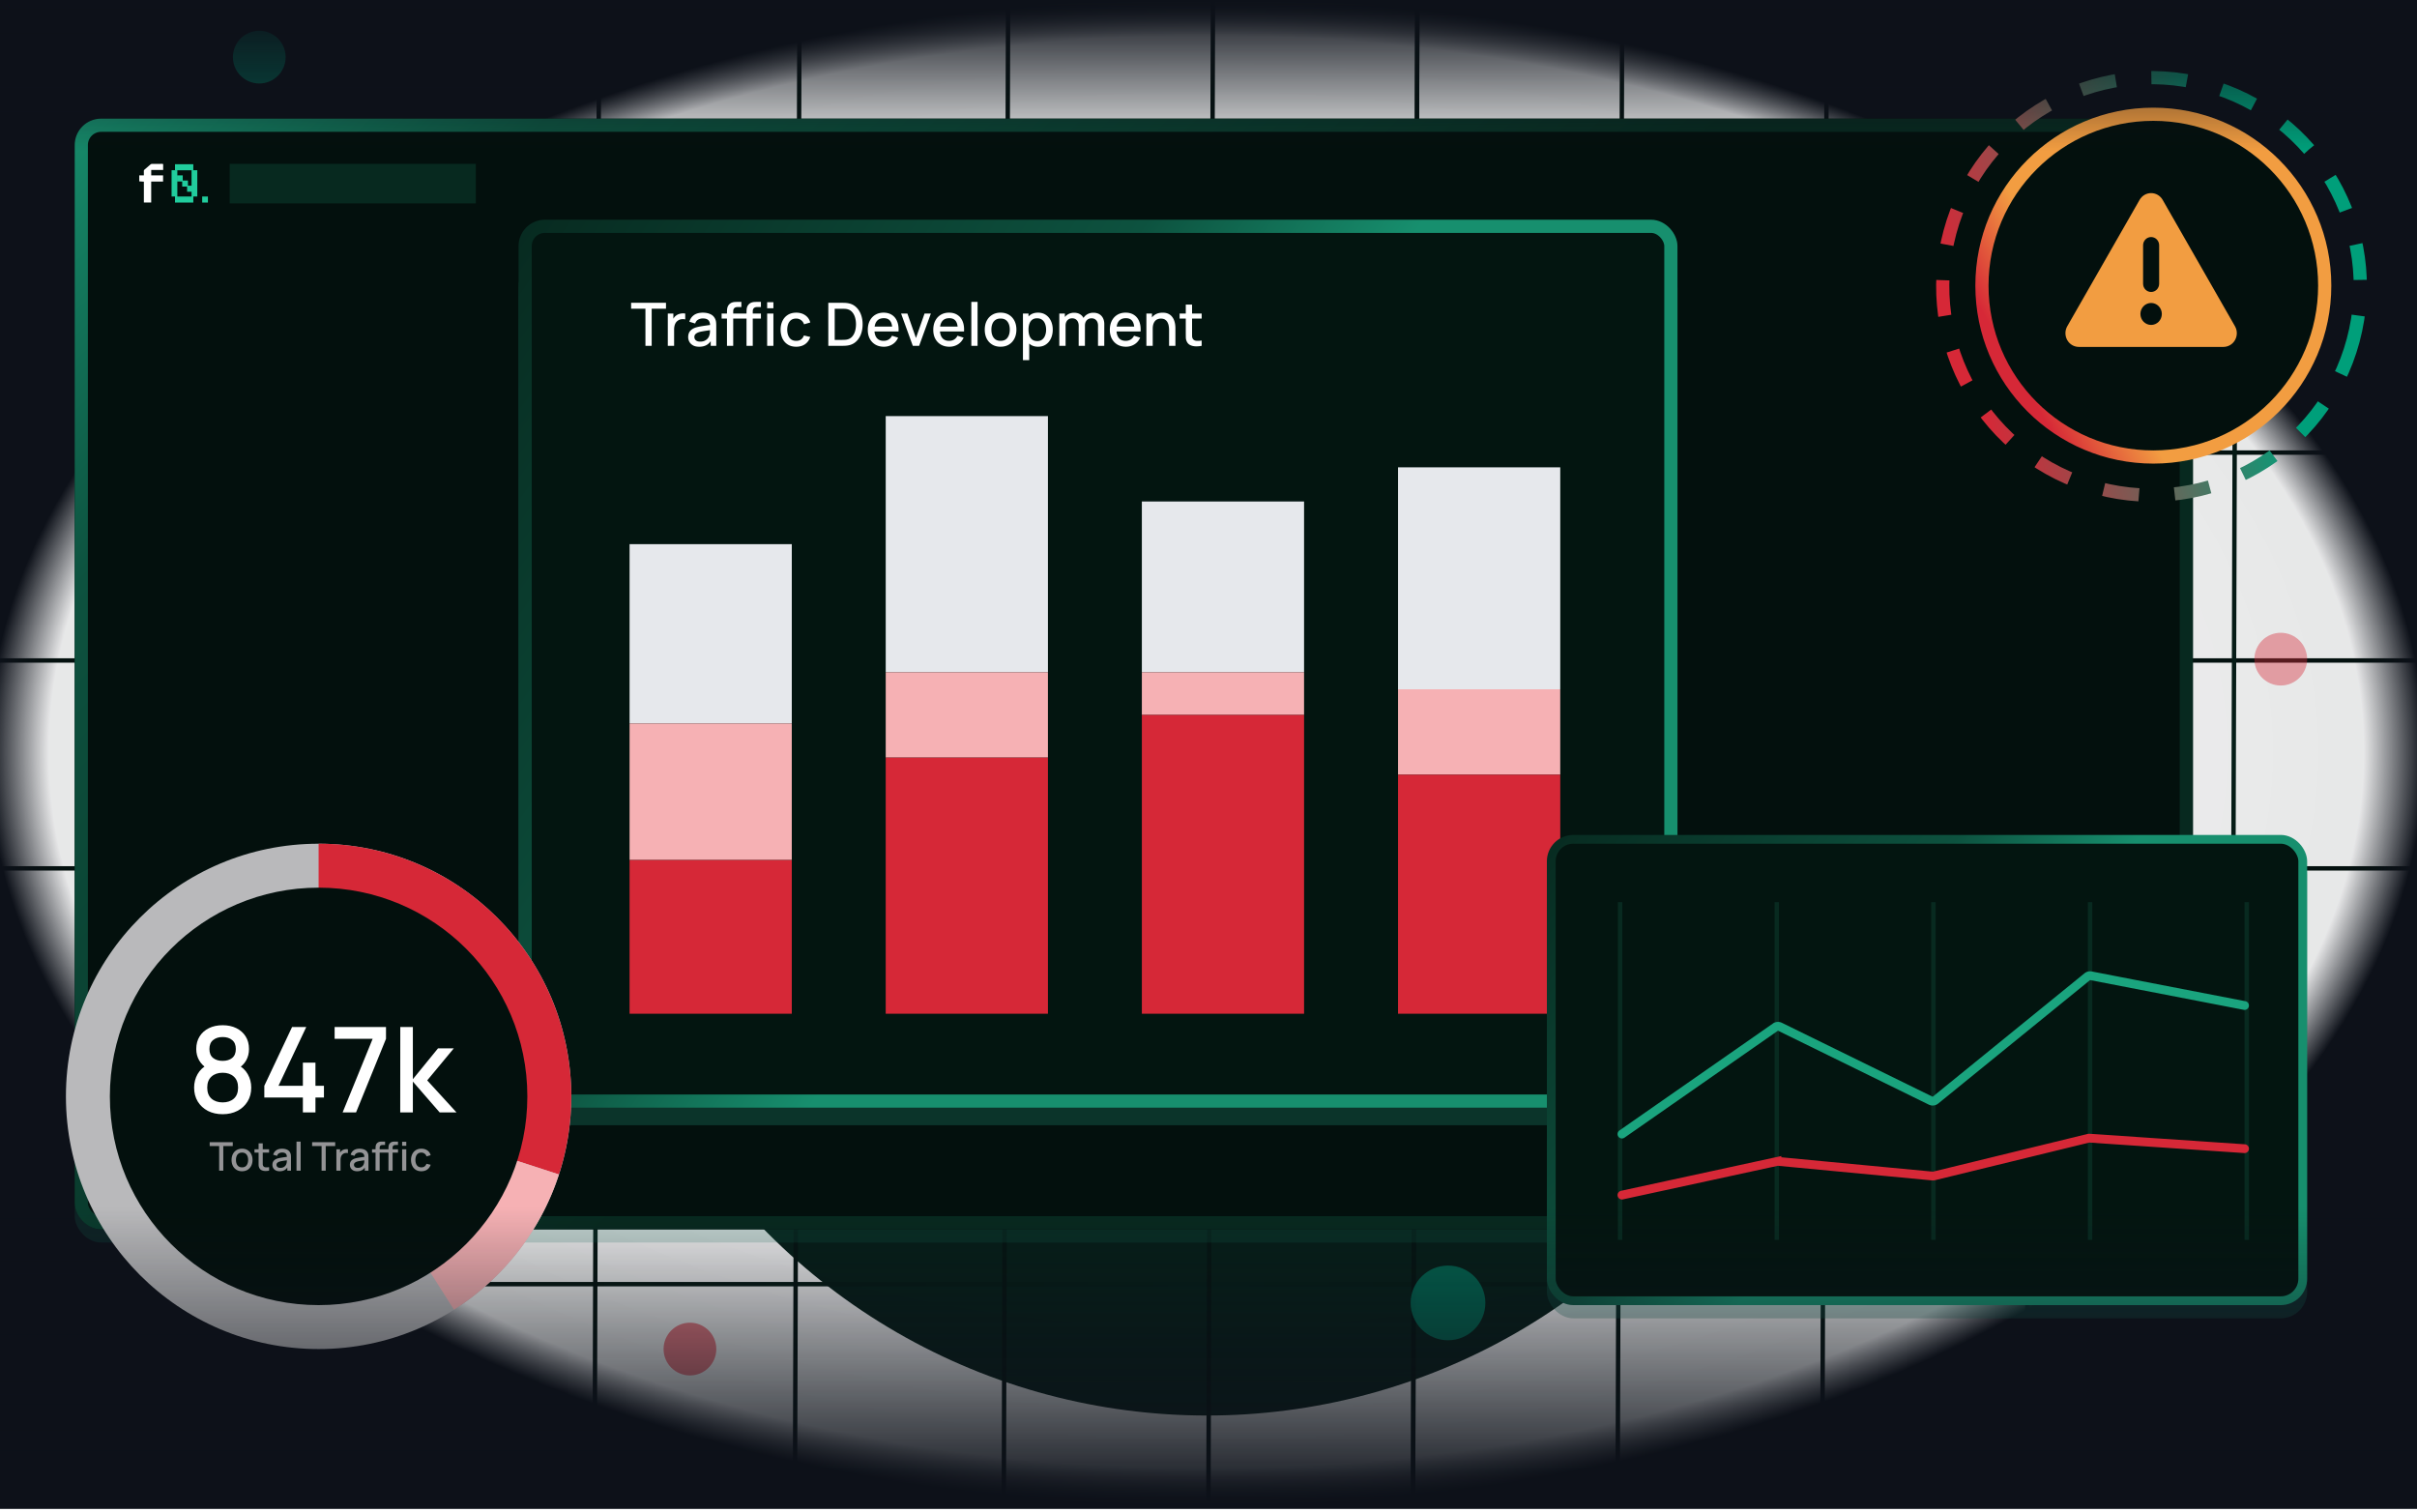
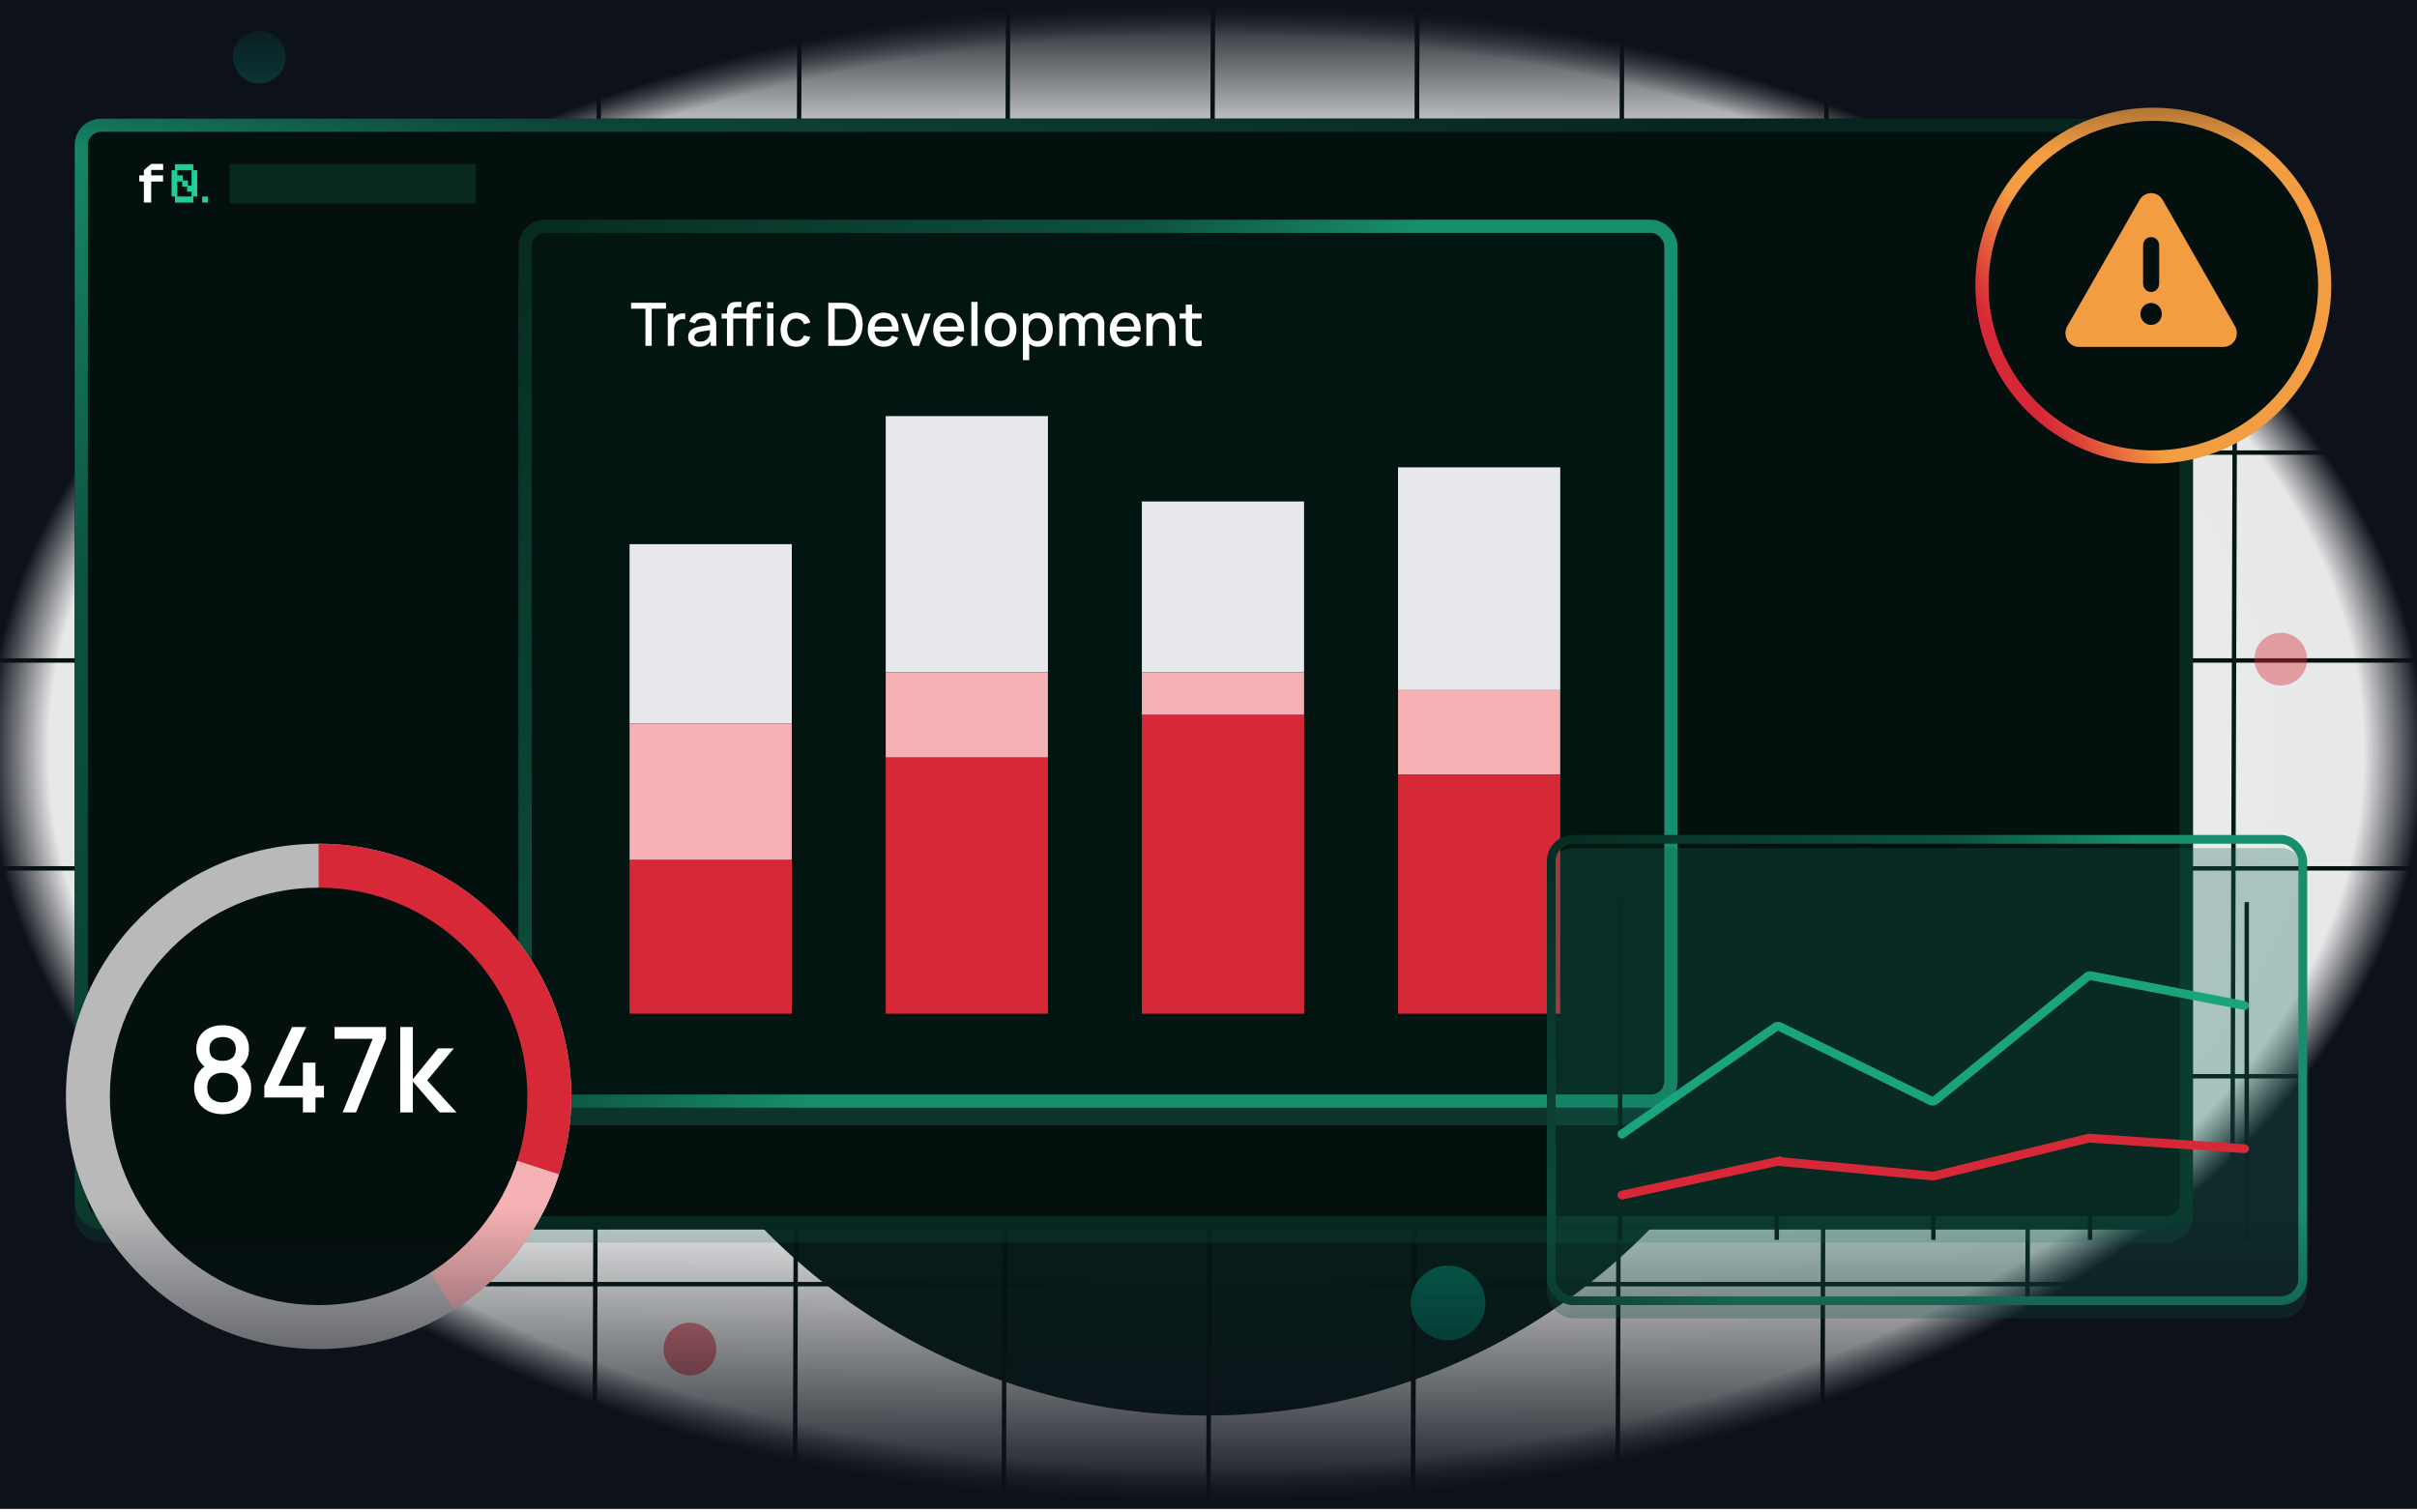
<svg xmlns="http://www.w3.org/2000/svg" width="550" height="344" fill="none" viewBox="0 0 550 344">
  <g clip-path="url(#a)">
    <g filter="url(#b)">
      <circle cx="274.625" cy="181.104" r="141.024" fill="#051F18" />
    </g>
    <path stroke="url(#c)" d="M0 55.681h550" />
    <path stroke="url(#d)" d="M0 102.991h550" />
    <path stroke="url(#e)" d="M0 150.302h550" />
    <path stroke="url(#f)" d="M0 197.612h550" />
    <path stroke="url(#g)" d="M0 244.922h550" />
    <path stroke="url(#h)" d="M0 292.233h550" />
    <path stroke="url(#i)" d="M0-.5h341.662" transform="matrix(.003 -1 1 .005 42.682 341.66)" />
    <path stroke="url(#j)" d="M0-.5h341.662" transform="matrix(.003 -1 1 .005 89.242 341.66)" />
    <path stroke="url(#k)" d="M0-.5h341.662" transform="matrix(.003 -1 1 .005 135.803 341.66)" />
    <path stroke="url(#l)" d="M0-.5h341.662" transform="rotate(-89.837 285.778 56.042) skewX(-.148)" />
    <path stroke="url(#m)" d="M0-.5h341.662" transform="matrix(.003 -1 1 .005 275.485 341.66)" />
    <path stroke="url(#n)" d="M0-.5h341.662" transform="matrix(.003 -1 1 .005 181.393 343)" />
    <path stroke="url(#o)" d="M0-.5h341.662" transform="rotate(-89.837 332.339 9.349) skewX(-.148)" />
    <path stroke="url(#p)" d="M0-.5h341.662" transform="rotate(-89.837 332.339 9.349) skewX(-.148)" />
    <path stroke="url(#q)" d="M0-.5h341.662" transform="matrix(.003 -1 1 .005 368.607 341.66)" />
    <path stroke="url(#r)" d="M0-.5h341.662" transform="matrix(.003 -1 1 .005 415.168 341.66)" />
    <path stroke="url(#s)" d="M0-.5h341.662" transform="matrix(.003 -1 1 .005 461.729 341.66)" />
    <path stroke="url(#t)" d="M0-.5h341.662" transform="matrix(.003 -1 1 .005 508.29 341.66)" />
    <path fill="url(#u)" d="M-1-.859h551v344.003H-1z" />
    <g filter="url(#v)">
      <rect width="482.002" height="252.757" x="17" y="30" fill="#176957" fill-opacity=".2" rx="6" />
    </g>
    <g clip-path="url(#w)">
      <rect width="482.002" height="252.757" x="17" y="27" fill="#03100D" rx="6" />
      <path fill="#07291F" d="M52.27 37.288h56v9h-56z" />
      <g clip-path="url(#x)">
        <path fill="#fff" d="M31.695 39.914h1.037c0-.335.009-.646-.004-.955a.427.427 0 0 1 .176-.378c.457-.384.9-.784 1.358-1.166a.541.541 0 0 1 .315-.117c.773-.01 1.546 0 2.319-.01.193-.003.242.06.236.241-.012.372-.004.748-.004 1.153h-2.714v1.222h2.696v1.406h-2.704v4.774h-1.666v-4.74l-1.048-.071.001-1.359Z" />
        <path fill="#21CD9D" d="M43.99 37.371h-4.167v1.381h4.167v-1.381Z" />
        <path fill="#21CD9D" d="M44.896 38.728h-1.31v5.985h1.31v-5.985ZM40.353 38.728H39.043v5.985h1.31v-5.985ZM43.99 44.715h-4.167v1.381h4.167v-1.381Z" />
        <path fill="#21CD9D" d="M41.586 39.914h-1.31v1.381h1.31v-1.381Z" />
        <path fill="#21CD9D" d="M42.77 41.085H41.46v1.381h1.31v-1.381Z" />
        <path fill="#21CD9D" d="M43.883 42.253h-1.31v1.381h1.31v-1.381ZM47.314 44.715h-1.31v1.381h1.31v-1.381Z" />
      </g>
      <g filter="url(#y)">
        <rect width="263.714" height="202.066" x="118" y="54" fill="#176957" fill-opacity=".4" rx="11.658" />
      </g>
      <rect width="260.714" height="199.066" x="119.5" y="51.5" fill="#031510" rx="4.5" />
      <rect width="260.714" height="199.066" x="119.5" y="51.5" stroke="url(#z)" stroke-width="3" rx="4.5" />
      <path fill="#fff" d="M146.872 78.7v-8.453h-3.258V68.907h7.936v1.34h-3.257v8.453h-1.421Zm5.089 0v-7.344h1.265v1.782l-.177-.231c.091-.236.209-.451.354-.646.145-.2.313-.363.503-.49.186-.136.392-.24.619-.313.231-.077.467-.122.707-.136.241-.018.472-.007.694.034v1.333c-.24-.064-.508-.082-.803-.054-.29.027-.557.12-.802.279-.231.15-.415.331-.551.544-.131.213-.227.451-.285.714-.059.258-.089.533-.089.823v3.706h-1.435Zm7.121.204c-.544 0-.999-.1-1.366-.299-.368-.204-.646-.471-.837-.802-.186-.336-.279-.703-.279-1.102 0-.372.066-.698.198-.979.131-.281.326-.519.584-.714.259-.2.576-.36.952-.483.327-.095.696-.179 1.109-.252.412-.073.845-.141 1.299-.204.458-.063.911-.127 1.36-.19l-.517.286c.009-.576-.113-1.002-.367-1.278-.25-.281-.68-.422-1.292-.422-.386 0-.739.091-1.061.272-.322.177-.546.471-.673.884l-1.326-.408c.181-.63.525-1.131 1.033-1.503.513-.372 1.193-.558 2.04-.558.658 0 1.229.113 1.714.34.49.222.848.576 1.074 1.061.118.24.191.494.218.762.027.268.041.555.041.864v4.522h-1.258v-1.68l.245.218c-.304.562-.692.982-1.163 1.258-.467.272-1.043.408-1.728.408Zm.252-1.163c.404 0 .75-.07 1.041-.211.29-.145.523-.329.7-.551.177-.222.292-.453.347-.694.077-.218.12-.463.129-.735.014-.272.02-.49.02-.653l.463.17c-.449.068-.857.129-1.224.184-.367.054-.701.109-1 .163-.295.05-.558.111-.789.184-.195.068-.369.15-.523.245-.15.095-.27.211-.361.347-.086.136-.129.301-.129.496 0 .19.048.367.143.53.095.159.24.286.435.381s.444.143.748.143Zm6.091.959v-7.603c0-.186.007-.383.02-.592.014-.213.052-.422.116-.626.068-.209.179-.399.333-.571.186-.204.39-.349.612-.435.222-.086.442-.136.66-.15.222-.014.426-.02.612-.02h.925v1.17h-.857c-.336 0-.587.084-.755.252-.163.163-.245.397-.245.7v7.875h-1.421Zm-1.217-6.202v-1.143h4.495v1.143h-4.495Zm5.664 6.202v-7.603c0-.186.007-.383.021-.592.013-.213.052-.422.115-.626.068-.209.179-.399.334-.571.185-.204.389-.349.612-.435.222-.086.442-.136.659-.15.222-.014.426-.02.612-.02h.925v1.17h-.857c-.335 0-.587.084-.755.252-.163.163-.244.397-.244.7v7.875h-1.422Zm-1.217-6.202v-1.143h4.495v1.143h-4.495Zm5.915-2.346V68.771h1.421v1.381h-1.421Zm0 8.548v-7.344h1.421v7.344h-1.421Zm6.605.204c-.752 0-1.391-.168-1.917-.503-.526-.335-.93-.796-1.211-1.38-.276-.585-.417-1.249-.421-1.992.004-.757.149-1.426.435-2.006.285-.585.693-1.043 1.224-1.374.53-.331 1.167-.496 1.911-.496.802 0 1.487.2 2.053.598.572.399.948.945 1.129 1.639l-1.414.408c-.141-.412-.372-.732-.694-.959-.317-.231-.682-.347-1.095-.347-.467 0-.85.111-1.149.333-.299.218-.521.517-.666.898-.145.381-.22.816-.225 1.306.005.757.177 1.369.517 1.836.345.467.852.7 1.523.7.458 0 .828-.104 1.109-.313.285-.213.503-.517.653-.911l1.441.34c-.24.716-.637 1.267-1.19 1.652-.553.381-1.224.571-2.013.571Zm7.311-.204V68.907h3.067c.091 0 .259.002.504.007.249.004.487.023.714.054.766.095 1.41.369 1.931.823.526.453.922 1.029 1.19 1.727.267.694.401 1.455.401 2.285 0 .834-.134 1.6-.401 2.299-.268.694-.664 1.267-1.19 1.72-.521.449-1.165.721-1.931.816a5.96 5.96 0 0 1-.714.054c-.245.004-.413.007-.504.007h-3.067Zm1.456-1.353h1.611c.154 0 .338-.004.551-.014.213-.009.401-.027.565-.054.498-.095.902-.311 1.21-.646.313-.34.542-.757.687-1.251.145-.494.218-1.02.218-1.578 0-.576-.075-1.108-.225-1.598-.15-.494-.381-.907-.694-1.238-.308-.336-.707-.549-1.196-.639-.164-.032-.354-.05-.572-.054a13.023 13.023 0 0 0-.544-.014h-1.611v7.086Zm11.192 1.557c-.73 0-1.371-.159-1.924-.476-.549-.322-.977-.768-1.286-1.34-.303-.576-.455-1.242-.455-1.999 0-.802.149-1.498.448-2.088.304-.589.726-1.045 1.265-1.367.54-.322 1.168-.483 1.884-.483.748 0 1.385.175 1.911.524.526.345.918.837 1.176 1.476.263.639.368 1.399.313 2.278h-1.421v-.517c-.009-.852-.172-1.482-.49-1.891-.313-.408-.791-.612-1.435-.612-.711 0-1.246.224-1.604.673-.359.449-.538 1.097-.538 1.945 0 .807.179 1.433.538 1.877.358.44.875.66 1.55.66.444 0 .827-.1 1.149-.299.327-.204.581-.494.762-.87l1.394.442c-.286.657-.719 1.167-1.299 1.53-.58.358-1.226.537-1.938.537Zm-2.618-3.475v-1.108h5.243v1.108h-5.243Zm9.196 3.271-2.666-7.344h1.435l1.952 5.563 1.951-5.563h1.435l-2.665 7.344h-1.442Zm8.324.204c-.73 0-1.371-.159-1.924-.476-.549-.322-.977-.768-1.285-1.34-.304-.576-.456-1.242-.456-1.999 0-.802.15-1.498.449-2.088.303-.589.725-1.045 1.265-1.367.539-.322 1.167-.483 1.883-.483.748 0 1.385.175 1.911.524.526.345.918.837 1.177 1.476.263.639.367 1.399.312 2.278h-1.421v-.517c-.009-.852-.172-1.482-.489-1.891-.313-.408-.792-.612-1.435-.612-.712 0-1.247.224-1.605.673-.358.449-.537 1.097-.537 1.945 0 .807.179 1.433.537 1.877.358.44.875.66 1.55.66.445 0 .828-.1 1.15-.299.326-.204.58-.494.761-.87l1.394.442c-.285.657-.718 1.167-1.299 1.53-.58.358-1.226.537-1.938.537Zm-2.618-3.475v-1.108h5.243v1.108h-5.243Zm7.612 3.271V68.703h1.421v9.996h-1.421Zm6.653.204c-.735 0-1.372-.166-1.911-.496-.539-.331-.957-.786-1.251-1.367-.29-.585-.435-1.258-.435-2.02 0-.766.149-1.439.448-2.02.3-.585.719-1.038 1.258-1.36.54-.326 1.17-.49 1.891-.49.734 0 1.371.166 1.911.496.539.331.956.787 1.251 1.367.295.58.442 1.249.442 2.006 0 .766-.15 1.442-.449 2.026-.294.58-.712 1.036-1.251 1.367-.54.327-1.174.49-1.904.49Zm0-1.34c.703 0 1.226-.236 1.571-.707.349-.476.523-1.088.523-1.836 0-.766-.176-1.378-.53-1.836-.349-.462-.87-.694-1.564-.694-.476 0-.868.109-1.177.326-.308.213-.537.51-.686.891-.15.376-.225.814-.225 1.312 0 .771.177 1.387.531 1.85.353.462.872.694 1.557.694Zm8.546 1.34c-.703 0-1.292-.17-1.768-.51-.476-.344-.836-.809-1.081-1.394-.245-.585-.367-1.244-.367-1.979 0-.734.12-1.394.36-1.979.245-.585.603-1.045 1.075-1.381.476-.34 1.06-.51 1.754-.51.689 0 1.283.17 1.782.51.503.336.891.796 1.163 1.381.272.58.408 1.24.408 1.979 0 .734-.136 1.396-.408 1.986-.268.585-.651 1.047-1.15 1.387-.494.34-1.083.51-1.768.51Zm-3.454 3.06V71.355h1.264v5.284h.164v5.325h-1.428Zm3.257-4.345c.453 0 .827-.116 1.122-.347.299-.231.521-.542.666-.932.15-.395.225-.834.225-1.319 0-.481-.075-.916-.225-1.306-.145-.39-.369-.7-.673-.932-.304-.231-.691-.347-1.163-.347-.444 0-.811.109-1.101.326-.286.218-.499.521-.64.911-.136.39-.204.839-.204 1.347 0 .508.068.957.204 1.347.137.39.352.696.647.918.294.222.675.333 1.142.333Zm13.824 1.081.006-4.577c0-.53-.136-.943-.408-1.238-.272-.299-.63-.449-1.074-.449-.272 0-.521.063-.748.19-.222.122-.404.308-.544.558-.136.245-.204.553-.204.925l-.687-.347c-.009-.517.1-.97.326-1.36.232-.39.545-.691.939-.904.394-.218.836-.326 1.326-.326.793 0 1.408.238 1.843.714.435.476.653 1.109.653 1.897l-.007 4.917h-1.421Zm-8.807 0v-7.344h1.265v2.122h.163v5.223h-1.428Zm4.407 0 .007-4.549c0-.535-.136-.954-.408-1.258-.268-.304-.628-.456-1.082-.456-.448 0-.811.154-1.088.462-.272.308-.408.712-.408 1.21l-.68-.435c0-.48.116-.909.347-1.285.231-.376.544-.673.939-.891.394-.218.84-.326 1.339-.326.522 0 .966.111 1.333.333.367.218.646.524.836.918.195.394.293.852.293 1.374l-.007 4.903h-1.421Zm10.758.204c-.73 0-1.371-.159-1.925-.476-.548-.322-.977-.768-1.285-1.34-.304-.576-.455-1.242-.455-1.999 0-.802.149-1.498.448-2.088.304-.589.726-1.045 1.265-1.367.54-.322 1.168-.483 1.884-.483.748 0 1.385.175 1.911.524.526.345.918.837 1.176 1.476.263.639.367 1.399.313 2.278h-1.421v-.517c-.009-.852-.172-1.482-.49-1.891-.313-.408-.791-.612-1.435-.612-.711 0-1.246.224-1.605.673-.358.449-.537 1.097-.537 1.945 0 .807.179 1.433.537 1.877.359.44.875.66 1.551.66.444 0 .827-.1 1.149-.299.327-.204.58-.494.762-.87l1.394.442c-.286.657-.719 1.167-1.299 1.53-.58.358-1.226.537-1.938.537Zm-2.618-3.475v-1.108h5.243v1.108h-5.243Zm12.431 3.271v-3.611c0-.286-.025-.578-.075-.877-.045-.304-.136-.585-.272-.843-.131-.258-.319-.467-.564-.626-.24-.159-.555-.238-.945-.238-.254 0-.494.043-.721.129-.227.082-.426.215-.599.401-.167.186-.301.431-.401.734-.095.304-.143.673-.143 1.109l-.884-.333c0-.666.125-1.254.374-1.761.25-.512.608-.911 1.075-1.197.467-.286 1.031-.428 1.693-.428.508 0 .934.082 1.279.245.344.163.623.379.836.646.218.263.383.551.496.864.114.313.191.619.232.918.04.299.061.562.061.789v4.08h-1.442Zm-5.161 0v-7.344h1.271v2.122h.17v5.223h-1.441Zm12.577 0c-.463.091-.916.129-1.36.116-.445-.014-.841-.1-1.19-.258-.349-.159-.612-.408-.789-.748-.159-.304-.245-.612-.259-.925a38.42 38.42 0 0 1-.013-1.075V69.315h1.428v6.426c0 .295.002.551.007.768.009.218.056.401.142.551.164.281.422.442.776.483.358.036.777.02 1.258-.048v1.204Zm-5.019-6.202v-1.143h5.019v1.143h-5.019Z" />
      <path fill="#E6E8EC" d="M143.262 123.832h36.915v40.801H143.262z" />
      <path fill="#F6B1B4" d="M143.262 164.634h36.914v31.085H143.262z" />
      <path fill="#D62837" d="M143.262 195.721h36.914v34.971H143.262z" />
      <path fill="#E6E8EC" d="M201.548 94.687h36.916v58.288H201.548z" />
      <path fill="#F6B1B4" d="M201.548 152.975h36.914v19.428H201.548z" />
      <path fill="#D62837" d="M201.548 172.405h36.916v58.288H201.548z" />
      <path fill="#E6E8EC" d="M259.834 114.118h36.914v38.856H259.834z" />
      <path fill="#F6B1B4" d="M259.834 152.977h36.914v9.714H259.834z" />
      <path fill="#D62837" d="M259.834 162.692h36.916v68.002H259.834z" />
      <path fill="#E6E8EC" d="M318.127 106.346h36.916v50.516H318.127z" />
      <path fill="#F6B1B4" d="M318.127 156.863h36.914v19.428H318.127z" />
      <path fill="#D62837" d="M318.127 176.292h36.916v54.402H318.127z" />
    </g>
    <rect width="479.002" height="249.757" x="18.5" y="28.5" stroke="url(#A)" stroke-width="3" rx="4.5" />
    <g filter="url(#B)">
      <rect width="173" height="107" x="352" y="193" fill="#176957" fill-opacity=".3" rx="6" />
    </g>
-     <rect width="171" height="105" x="353" y="191" fill="#031510" rx="5" />
    <rect width="171" height="105" x="353" y="191" stroke="url(#C)" stroke-width="2" rx="5" />
    <path stroke="#082A20" d="M368.661 205.296v76.853M404.31 205.296v76.853M439.957 205.296v76.853M475.607 205.296v76.853M511.255 205.296v76.853" />
    <path stroke="#1AA47E" stroke-linecap="round" stroke-width="2" d="m369.087 258.075 34.934-24.347a1.0 1 0 0 1 1.012-.078l34.313 16.829c.351.172.769.124 1.072-.122l34.558-28.099c.229-.187.53-.262.821-.206l34.958 6.768" />
    <path stroke="#D62837" stroke-linecap="round" stroke-width="2" d="m369.087 271.964 35.265-7.649a.989.989 0 0 1 .307-.018l35.094 3.33c.111.01.223.002.332-.024l35.103-8.566c.099-.024.202-.033.304-.026l35.263 2.39" />
    <circle cx="490" cy="65" r="39" fill="#03100D" />
    <circle cx="490" cy="65" r="39" stroke="url(#D)" stroke-width="3" />
-     <circle cx="489.588" cy="65.175" r="47.5" stroke="url(#E)" stroke-dasharray="8.13 8.13" stroke-width="3" transform="rotate(15 489.588 65.175)" />
    <path fill="#F29D41" d="M489.499 43.944c1.081 0 2.079.586 2.628 1.547l16.454 28.75c.556.969.556 2.164.015 3.133-.541.969-1.554 1.57-2.643 1.57h-32.909c-1.089 0-2.102-.602-2.643-1.57-.541-.969-.533-2.172.015-3.133l16.454-28.75c.549-.961 1.547-1.547 2.629-1.547Zm0 10c-1.014 0-1.829.836-1.829 1.875v8.75c0 1.039.815 1.875 1.829 1.875 1.013 0 1.828-.836 1.828-1.875v-8.75c0-1.039-.815-1.875-1.828-1.875Zm2.437 17.5c0-.663-.257-1.299-.714-1.768-.457-.469-1.077-.732-1.723-.732-.647 0-1.267.263-1.724.732-.457.469-.714 1.105-.714 1.768 0 .663.257 1.299.714 1.768.457.469 1.077.732 1.724.732.646 0 1.266-.263 1.723-.732.457-.469.714-1.105.714-1.768Z" />
    <circle cx="72.5" cy="249.5" r="57.5" fill="#B9B9BB" />
    <path fill="#D62837" d="M72.5 192a57.507 57.507 0 0 1 26.105 6.267 57.494 57.494 0 0 1 20.413 17.435 57.493 57.493 0 0 1 10.274 24.803c1.42 8.962.698 18.133-2.106 26.763L72.5 249.5V192Z" />
    <path fill="#F6B1B4" d="M127.186 267.268a57.501 57.501 0 0 1-23.876 30.781L72.5 249.5l54.686 17.768Z" />
    <circle cx="72.5" cy="249.5" r="47.5" fill="#03100D" />
    <path fill="#fff" d="M50.667 253.555c-1.269 0-2.394-.252-3.375-.756-.972-.513-1.737-1.224-2.295-2.133-.549-.909-.824-1.962-.824-3.159 0-1.116.261-2.137.783-3.064s1.3-1.656 2.336-2.187l-.054.972c-.828-.513-1.467-1.152-1.917-1.917-.441-.774-.661-1.638-.661-2.592 0-1.107.257-2.066.769-2.876.513-.81 1.22-1.435 2.119-1.876.909-.441 1.948-.662 3.119-.662 1.17 0 2.205.221 3.105.662.9.441 1.607 1.066 2.119 1.876.513.81.769 1.769.769 2.876 0 .954-.211 1.813-.634 2.578-.423.765-1.071 1.409-1.944 1.931l-.041-.945c1.026.504 1.804 1.224 2.336 2.16.531.927.796 1.948.796 3.064 0 1.197-.279 2.25-.837 3.159-.558.909-1.327 1.62-2.308 2.133-.981.504-2.102.756-3.361.756Zm0-2.686c1.044 0 1.89-.284 2.538-.851.648-.576.972-1.413.972-2.511s-.324-1.935-.972-2.511c-.639-.585-1.485-.877-2.538-.877-1.053 0-1.903.292-2.551.877-.639.576-.959 1.413-.959 2.511s.324 1.935.972 2.511c.648.567 1.494.851 2.538.851Zm0-9.45c.891 0 1.611-.221 2.16-.662.558-.45.837-1.129.837-2.038 0-.909-.279-1.589-.837-2.039-.549-.459-1.269-.688-2.16-.688-.891 0-1.615.229-2.174.688-.558.45-.837 1.13-.837 2.039 0 .909.279 1.588.837 2.038.558.441 1.282.662 2.174.662Zm18.254 11.731v-3.388h-8.775v-2.673l6.318-13.379h3.227l-6.318 13.379h5.548v-5.265h2.862v5.265h1.931v2.673h-1.931v3.388h-2.862Zm9.046 0 6.831-16.753h-8.653v-2.687h11.691v2.687L81.018 253.15h-3.051Zm13.107 0 .013-19.44h2.862v11.88l5.724-7.02h3.591l-6.048 7.29 6.669 7.29h-3.834l-6.102-7.02v7.02h-2.876Z" />
-     <path fill="#949496" d="M49.87 266.4v-5.594h-2.155v-.886h5.252v.886h-2.155v5.594h-.941Zm5.206.135c-.486 0-.907-.11-1.264-.329-.357-.219-.633-.52-.828-.904-.192-.387-.288-.833-.288-1.337 0-.507.099-.952.297-1.336.198-.387.475-.687.833-.9.357-.216.774-.324 1.251-.324.486 0 .907.109 1.264.328.357.219.633.521.828.905.195.384.292.826.292 1.327 0 .507-.099.954-.297 1.341-.195.384-.471.686-.828.905-.357.216-.777.324-1.26.324Zm0-.887c.465 0 .811-.156 1.04-.468.231-.315.346-.72.346-1.215 0-.507-.117-.912-.351-1.215-.231-.306-.576-.459-1.035-.459-.315 0-.575.072-.778.216-.204.141-.355.338-.455.59-.099.249-.148.538-.148.868 0 .51.117.918.351 1.224.234.306.578.459 1.03.459Zm6.155.752c-.306.06-.606.085-.9.076-.294-.009-.556-.066-.787-.171-.231-.105-.405-.27-.522-.495-.105-.201-.162-.405-.171-.612-.006-.21-.009-.447-.009-.711v-4.297h.945v4.252c0 .195.002.365.004.509.006.144.037.265.095.364.108.186.279.293.513.32.237.024.514.013.833-.032v.797Zm-3.321-4.104v-.756h3.321v.756H57.91Zm5.718 4.239c-.36 0-.661-.066-.904-.198-.243-.135-.427-.312-.553-.531-.123-.222-.184-.465-.184-.729 0-.246.043-.462.131-.648.087-.186.216-.344.387-.473.171-.132.381-.238.63-.319.216-.063.461-.119.734-.167.273-.048.559-.093.86-.135.303-.042.603-.084.9-.126l-.342.189c.006-.381-.075-.663-.243-.846-.165-.186-.45-.279-.855-.279-.255 0-.489.06-.702.18-.213.117-.361.312-.446.585l-.877-.27c.12-.417.348-.748.684-.994.339-.246.789-.369 1.35-.369.435 0 .813.075 1.134.225.324.147.561.381.711.702.078.159.126.327.144.504.018.177.027.367.027.571v2.993h-.833v-1.112l.162.144c-.201.372-.458.65-.769.833-.309.18-.69.27-1.143.27Zm.167-.77c.267 0 .496-.046.689-.139.192-.096.346-.218.464-.365.117-.147.194-.3.23-.459.051-.144.08-.306.086-.486.009-.18.013-.324.013-.432l.306.113a241.6 241.6 0 0 1-.81.121c-.243.036-.464.072-.661.108-.195.033-.369.074-.522.122-.129.045-.244.099-.346.162-.099.063-.178.139-.238.229-.057.09-.086.2-.086.329 0 .126.032.243.095.351.063.105.159.189.288.252.129.063.294.094.495.094Zm3.675.635v-6.615h.941v6.615h-.941Zm5.709 0v-5.594h-2.155v-.886h5.252v.886h-2.155v5.594h-.941Zm3.368 0v-4.86h.837v1.179l-.117-.153c.06-.156.138-.299.234-.428.096-.132.207-.24.333-.324.123-.09.26-.159.409-.207.153-.051.309-.081.468-.09.159-.012.312-.004.459.023v.882c-.159-.042-.336-.054-.531-.036-.192.018-.369.079-.531.184-.153.099-.275.219-.364.36-.087.141-.15.299-.189.473-.039.171-.059.352-.059.544v2.453h-.95Zm4.712.135c-.36 0-.661-.066-.904-.198-.243-.135-.427-.312-.553-.531-.123-.222-.184-.465-.184-.729 0-.246.043-.462.131-.648.087-.186.216-.344.387-.473.171-.132.381-.238.63-.319.216-.063.461-.119.734-.167.273-.048.559-.093.86-.135.303-.042.603-.084.9-.126l-.342.189c.006-.381-.075-.663-.243-.846-.165-.186-.45-.279-.855-.279-.255 0-.489.06-.702.18-.213.117-.361.312-.446.585l-.877-.27c.12-.417.348-.748.684-.994.339-.246.789-.369 1.35-.369.435 0 .813.075 1.134.225.324.147.561.381.711.702.078.159.126.327.144.504.018.177.027.367.027.571v2.993h-.833v-1.112l.162.144c-.201.372-.458.65-.769.833-.309.18-.69.27-1.143.27Zm.167-.77c.267 0 .496-.046.689-.139.192-.096.346-.218.464-.365.117-.147.194-.3.23-.459.051-.144.08-.306.086-.486.009-.18.013-.324.013-.432l.306.113a241.6 241.6 0 0 1-.81.121c-.243.036-.464.072-.661.108-.195.033-.369.074-.522.122-.129.045-.244.099-.346.162-.099.063-.178.139-.238.229-.057.09-.086.2-.086.329 0 .126.032.243.095.351.063.105.159.189.288.252.129.063.294.094.495.094Zm4.031.635v-5.031c0-.123.004-.254.013-.392.009-.141.035-.279.076-.414.045-.138.118-.264.221-.378.123-.135.258-.231.405-.288.147-.057.292-.09.436-.099.147-.009.282-.013.405-.013h.612v.774h-.567c-.222 0-.389.055-.499.166-.108.108-.162.263-.162.464v5.211h-.941Zm-.805-4.104v-.756h2.974v.756h-2.974Zm3.748 4.104v-5.031c0-.123.004-.254.013-.392.009-.141.035-.279.076-.414.045-.138.118-.264.221-.378.123-.135.258-.231.405-.288.147-.057.292-.09.436-.099.147-.009.282-.013.405-.013h.612v.774h-.567c-.222 0-.389.055-.499.166-.108.108-.162.263-.162.464v5.211h-.941Zm-.805-4.104v-.756h2.974v.756h-2.974Zm3.914-1.553v-.913h.941v.913h-.941Zm0 5.657v-4.86h.941v4.86h-.941Zm4.371.135c-.498 0-.921-.111-1.269-.333-.348-.222-.615-.527-.801-.914-.183-.387-.276-.826-.279-1.318.003-.501.099-.944.288-1.328.189-.387.459-.69.81-.909.351-.219.772-.328 1.264-.328.531 0 .984.132 1.359.396.378.264.627.625.747 1.084l-.936.27c-.093-.273-.246-.484-.459-.634-.21-.153-.452-.23-.725-.23-.309 0-.562.074-.76.221-.198.144-.345.342-.441.594-.096.252-.145.54-.148.864.003.501.117.906.342 1.215.228.309.564.463 1.008.463.303 0 .547-.069.734-.207.189-.141.333-.342.432-.603l.954.225c-.159.474-.421.839-.787 1.094-.366.252-.81.378-1.332.378Z" />
    <g filter="url(#F)" opacity=".6">
      <circle cx="59" cy="13" r="6" fill="#007F65" />
    </g>
    <g filter="url(#G)" opacity=".6">
      <circle cx="157" cy="307" r="6" fill="#D62837" />
    </g>
    <g filter="url(#H)" opacity=".7">
      <circle cx="329.5" cy="296.5" r="8.5" fill="#007F65" />
    </g>
    <g filter="url(#I)" opacity=".4">
      <circle cx="519" cy="150" r="6" fill="#D62837" />
    </g>
    <path fill="url(#J)" d="M0 0h550v343.378H0z" />
  </g>
  <defs>
    <linearGradient id="c" x1="550" x2="0" y1="56.181" y2="56.181" gradientUnits="userSpaceOnUse">
      <stop stop-color="#03100D" />
      <stop offset=".5" stop-color="#051F18" />
      <stop offset="1" stop-color="#03100D" />
    </linearGradient>
    <linearGradient id="d" x1="550" x2="0" y1="103.491" y2="103.491" gradientUnits="userSpaceOnUse">
      <stop stop-color="#03100D" />
      <stop offset=".5" stop-color="#051F18" />
      <stop offset="1" stop-color="#03100D" />
    </linearGradient>
    <linearGradient id="e" x1="550" x2="0" y1="150.802" y2="150.802" gradientUnits="userSpaceOnUse">
      <stop stop-color="#03100D" />
      <stop offset=".5" stop-color="#051F18" />
      <stop offset="1" stop-color="#03100D" />
    </linearGradient>
    <linearGradient id="f" x1="550" x2="0" y1="198.112" y2="198.112" gradientUnits="userSpaceOnUse">
      <stop stop-color="#03100D" />
      <stop offset=".5" stop-color="#051F18" />
      <stop offset="1" stop-color="#03100D" />
    </linearGradient>
    <linearGradient id="g" x1="550" x2="0" y1="245.422" y2="245.422" gradientUnits="userSpaceOnUse">
      <stop stop-color="#03100D" />
      <stop offset=".5" stop-color="#051F18" />
      <stop offset="1" stop-color="#03100D" />
    </linearGradient>
    <linearGradient id="h" x1="550" x2="0" y1="292.733" y2="292.733" gradientUnits="userSpaceOnUse">
      <stop stop-color="#03100D" />
      <stop offset=".5" stop-color="#051F18" />
      <stop offset="1" stop-color="#03100D" />
    </linearGradient>
    <linearGradient id="i" x1="341.662" x2="0" y1="0" y2="0" gradientUnits="userSpaceOnUse">
      <stop stop-color="#03100D" />
      <stop offset=".5" stop-color="#051F18" />
      <stop offset="1" stop-color="#03100D" />
    </linearGradient>
    <linearGradient id="j" x1="341.662" x2="0" y1="0" y2="0" gradientUnits="userSpaceOnUse">
      <stop stop-color="#03100D" />
      <stop offset=".5" stop-color="#051F18" />
      <stop offset="1" stop-color="#03100D" />
    </linearGradient>
    <linearGradient id="k" x1="341.662" x2="0" y1="0" y2="0" gradientUnits="userSpaceOnUse">
      <stop stop-color="#03100D" />
      <stop offset=".5" stop-color="#051F18" />
      <stop offset="1" stop-color="#03100D" />
    </linearGradient>
    <linearGradient id="l" x1="341.662" x2="0" y1="0" y2="0" gradientUnits="userSpaceOnUse">
      <stop stop-color="#03100D" />
      <stop offset=".5" stop-color="#051F18" />
      <stop offset="1" stop-color="#03100D" />
    </linearGradient>
    <linearGradient id="m" x1="341.662" x2="0" y1="0" y2="0" gradientUnits="userSpaceOnUse">
      <stop stop-color="#03100D" />
      <stop offset=".5" stop-color="#051F18" />
      <stop offset="1" stop-color="#03100D" />
    </linearGradient>
    <linearGradient id="n" x1="341.662" x2="0" y1="0" y2="0" gradientUnits="userSpaceOnUse">
      <stop stop-color="#03100D" />
      <stop offset=".5" stop-color="#051F18" />
      <stop offset="1" stop-color="#03100D" />
    </linearGradient>
    <linearGradient id="o" x1="341.662" x2="0" y1="0" y2="0" gradientUnits="userSpaceOnUse">
      <stop stop-color="#03100D" />
      <stop offset=".5" stop-color="#051F18" />
      <stop offset="1" stop-color="#03100D" />
    </linearGradient>
    <linearGradient id="p" x1="341.662" x2="0" y1="0" y2="0" gradientUnits="userSpaceOnUse">
      <stop stop-color="#03100D" />
      <stop offset=".5" stop-color="#051F18" />
      <stop offset="1" stop-color="#03100D" />
    </linearGradient>
    <linearGradient id="q" x1="341.662" x2="0" y1="0" y2="0" gradientUnits="userSpaceOnUse">
      <stop stop-color="#03100D" />
      <stop offset=".5" stop-color="#051F18" />
      <stop offset="1" stop-color="#03100D" />
    </linearGradient>
    <linearGradient id="r" x1="341.662" x2="0" y1="0" y2="0" gradientUnits="userSpaceOnUse">
      <stop stop-color="#03100D" />
      <stop offset=".5" stop-color="#051F18" />
      <stop offset="1" stop-color="#03100D" />
    </linearGradient>
    <linearGradient id="s" x1="341.662" x2="0" y1="0" y2="0" gradientUnits="userSpaceOnUse">
      <stop stop-color="#03100D" />
      <stop offset=".5" stop-color="#051F18" />
      <stop offset="1" stop-color="#03100D" />
    </linearGradient>
    <linearGradient id="t" x1="341.662" x2="0" y1="0" y2="0" gradientUnits="userSpaceOnUse">
      <stop stop-color="#03100D" />
      <stop offset=".5" stop-color="#051F18" />
      <stop offset="1" stop-color="#03100D" />
    </linearGradient>
    <linearGradient id="z" x1="237.405" x2="95.246" y1="175.357" y2="76.945" gradientUnits="userSpaceOnUse">
      <stop stop-color="#178F6E" />
      <stop offset=".3" stop-color="#0D523F" />
      <stop offset="1" stop-color="#07291F" />
    </linearGradient>
    <linearGradient id="A" x1="235.242" x2="45.27" y1="183.804" y2="-8.358" gradientUnits="userSpaceOnUse">
      <stop stop-color="#07291F" />
      <stop offset=".7" stop-color="#0D523F" />
      <stop offset="1" stop-color="#178F6E" />
    </linearGradient>
    <linearGradient id="C" x1="430.331" x2="350.844" y1="256.38" y2="188.21" gradientUnits="userSpaceOnUse">
      <stop stop-color="#178F6E" />
      <stop offset=".3" stop-color="#0D523F" />
      <stop offset="1" stop-color="#07291F" />
    </linearGradient>
    <linearGradient id="D" x1="490" x2="441.279" y1="26" y2="54.129" gradientUnits="userSpaceOnUse">
      <stop offset=".661" stop-color="#F29D41" />
      <stop offset="1" stop-color="#D62837" />
    </linearGradient>
    <linearGradient id="E" x1="489.588" x2="430.248" y1="17.675" y2="51.935" gradientUnits="userSpaceOnUse">
      <stop stop-color="#009F7A" />
      <stop offset="1" stop-color="#D62837" />
    </linearGradient>
    <linearGradient id="J" x1="275" x2="275" y1="0" y2="343.378" gradientUnits="userSpaceOnUse">
      <stop stop-color="#0D1119" />
      <stop offset=".1" stop-color="#0D1119" stop-opacity="0" />
      <stop offset=".8" stop-color="#0D1119" stop-opacity="0" />
      <stop offset="1" stop-color="#0D1119" />
    </linearGradient>
    <filter id="b" width="668.006" height="668.007" x="-59.378" y="-152.899" color-interpolation-filters="sRGB" filterUnits="userSpaceOnUse">
      <feGaussianBlur stdDeviation="96.49" />
    </filter>
    <filter id="v" width="522.002" height="292.757" x="-3" y="10" color-interpolation-filters="sRGB" filterUnits="userSpaceOnUse">
      <feGaussianBlur stdDeviation="10" />
    </filter>
    <filter id="y" width="403.714" height="342.066" x="48" y="-16" color-interpolation-filters="sRGB" filterUnits="userSpaceOnUse">
      <feGaussianBlur stdDeviation="35" />
    </filter>
    <filter id="B" width="213" height="147" x="332" y="173" color-interpolation-filters="sRGB" filterUnits="userSpaceOnUse">
      <feGaussianBlur stdDeviation="10" />
    </filter>
    <filter id="F" width="19.774" height="19.774" x="49.113" y="3.113" color-interpolation-filters="sRGB" filterUnits="userSpaceOnUse">
      <feGaussianBlur stdDeviation="1.944" />
    </filter>
    <filter id="G" width="19.774" height="19.774" x="147.113" y="297.113" color-interpolation-filters="sRGB" filterUnits="userSpaceOnUse">
      <feGaussianBlur stdDeviation="1.944" />
    </filter>
    <filter id="H" width="24.774" height="24.774" x="317.113" y="284.113" color-interpolation-filters="sRGB" filterUnits="userSpaceOnUse">
      <feGaussianBlur stdDeviation="1.944" />
    </filter>
    <filter id="I" width="19.774" height="19.774" x="509.113" y="140.113" color-interpolation-filters="sRGB" filterUnits="userSpaceOnUse">
      <feGaussianBlur stdDeviation="1.944" />
    </filter>
    <clipPath id="a">
      <path fill="#fff" d="M0 0h550v343.378H0z" />
    </clipPath>
    <clipPath id="w">
      <rect width="482.002" height="252.757" x="17" y="27" fill="#fff" rx="6" />
    </clipPath>
    <clipPath id="x">
      <path fill="#fff" d="M31.694 37.287h16.5v9h-16.5z" />
    </clipPath>
    <radialGradient id="u" cx="0" cy="0" r="1" gradientTransform="matrix(0 172.001 -275.5 0 274.5 171.142)" gradientUnits="userSpaceOnUse">
      <stop stop-color="#0D1119" stop-opacity="0" />
      <stop offset=".95" stop-color="#0D1119" stop-opacity=".1" />
      <stop offset="1" stop-color="#0D1119" />
    </radialGradient>
  </defs>
</svg>